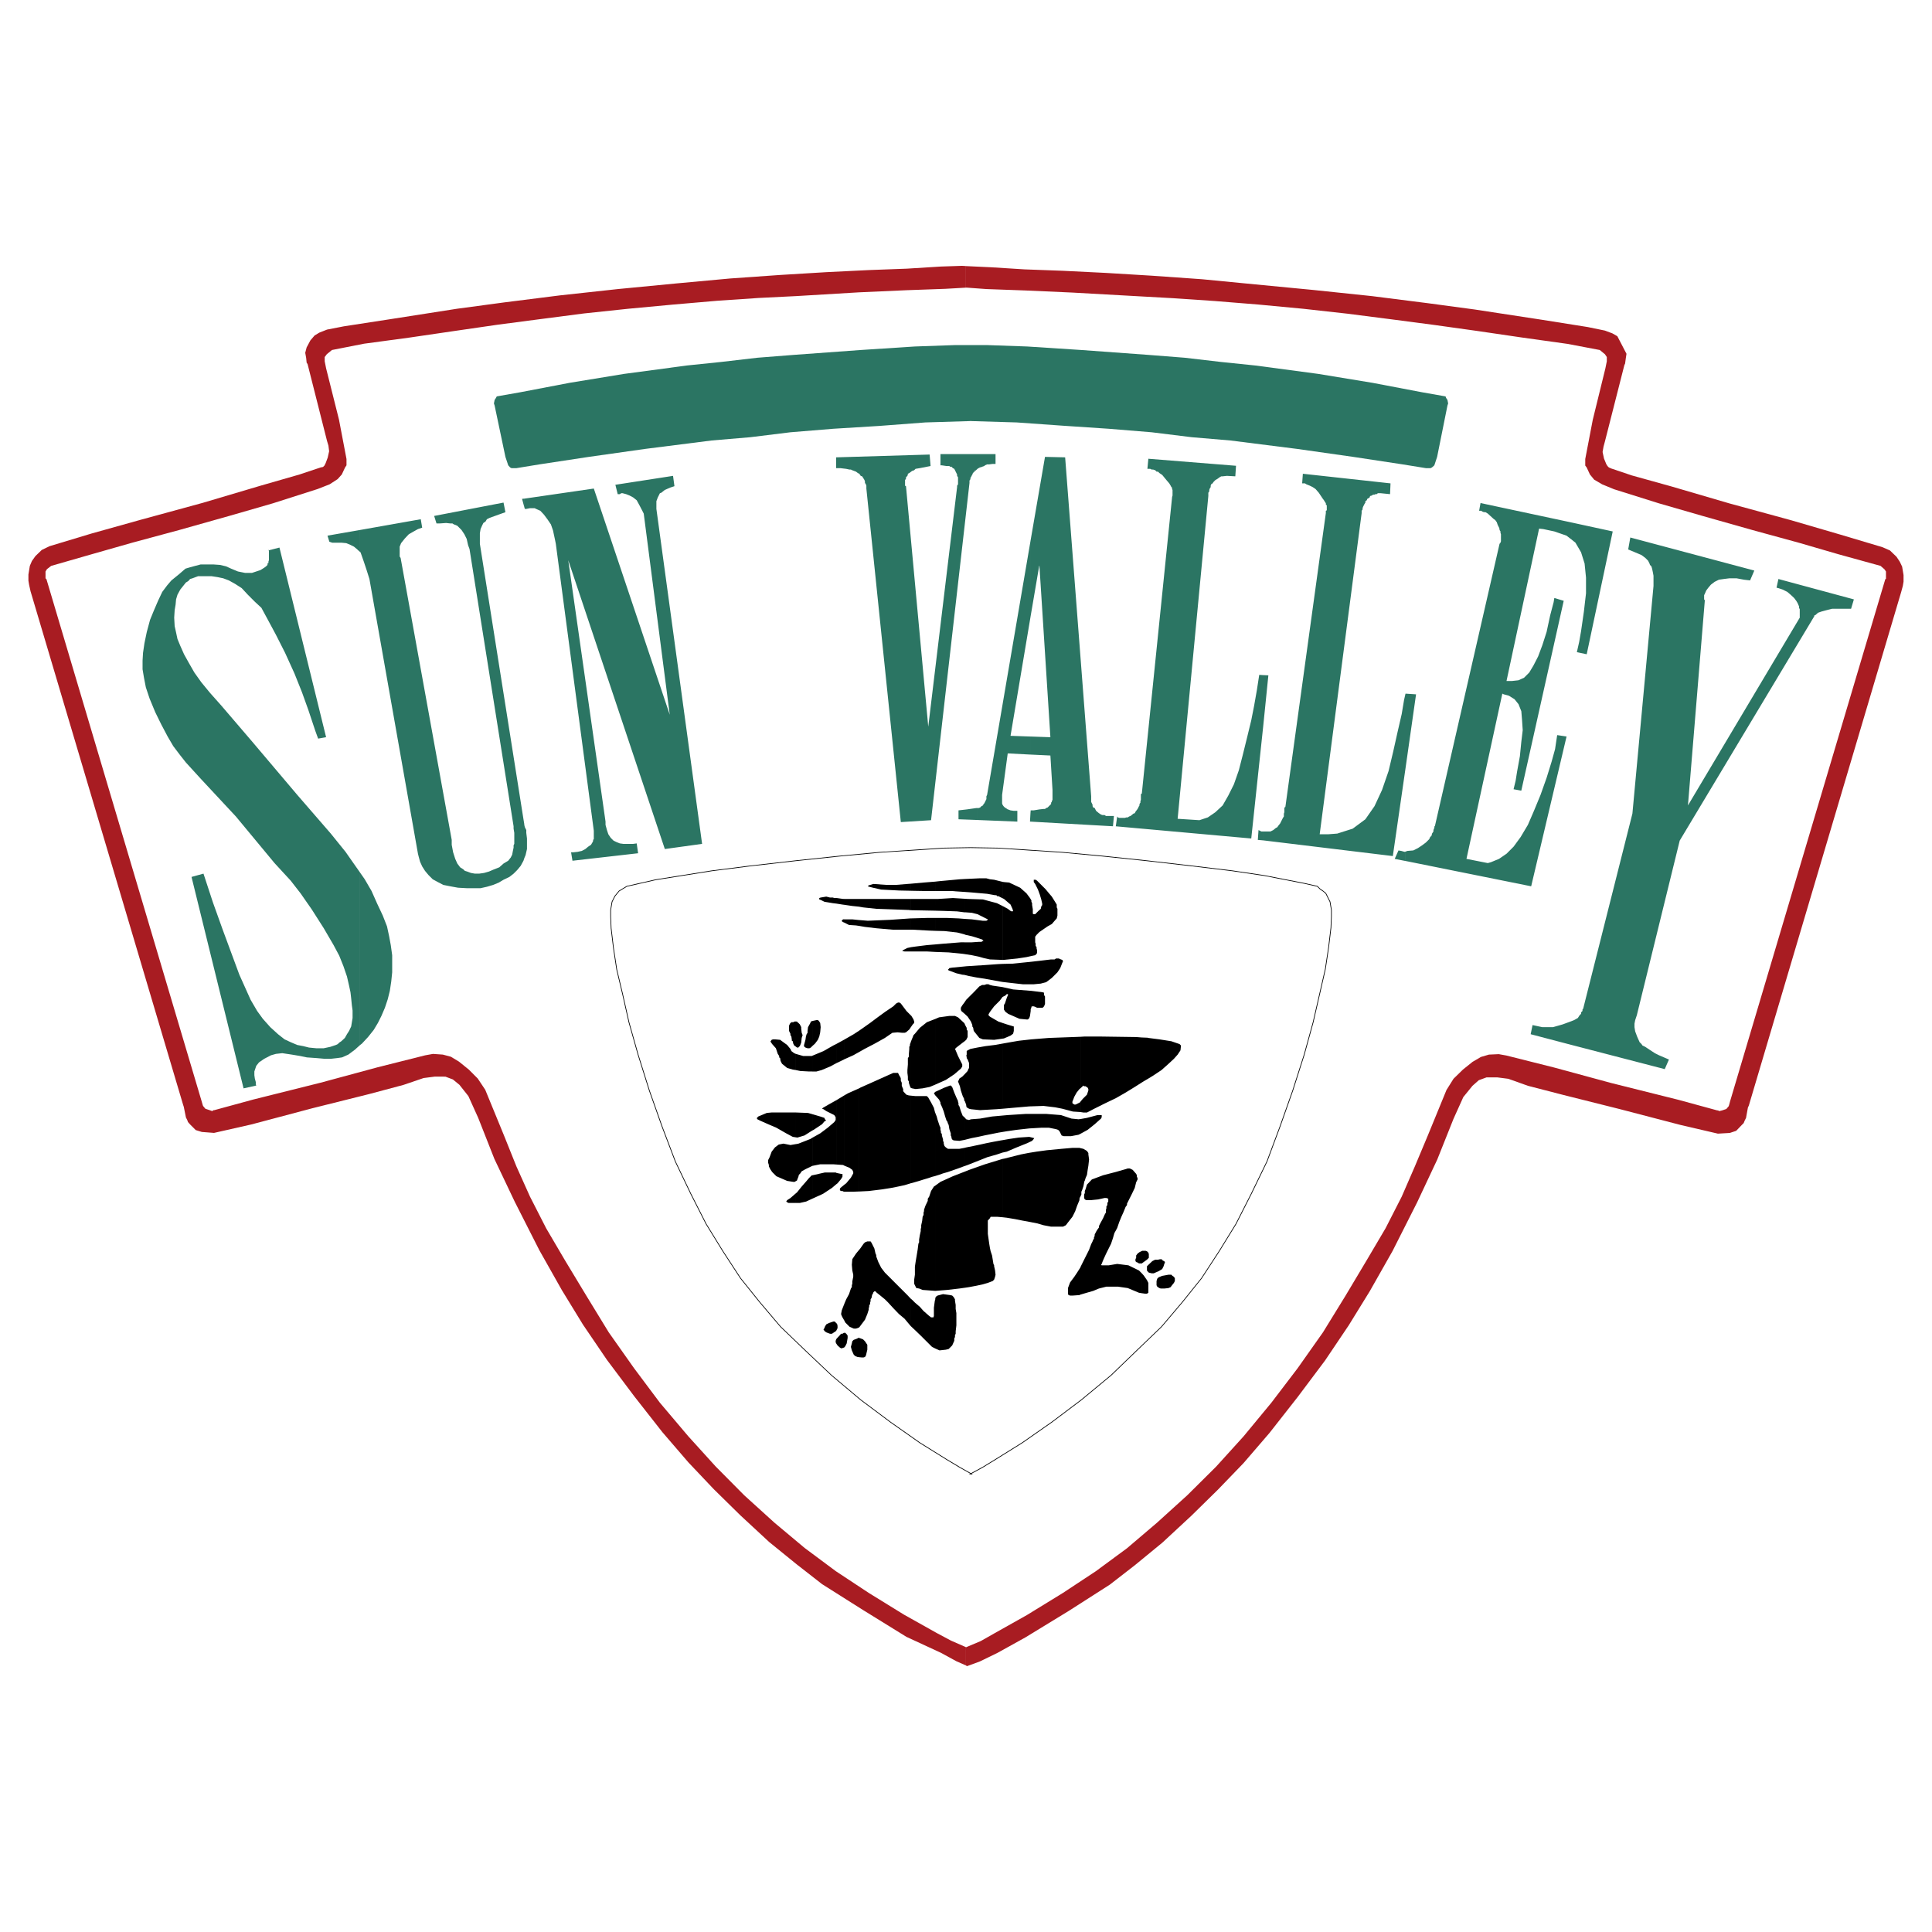
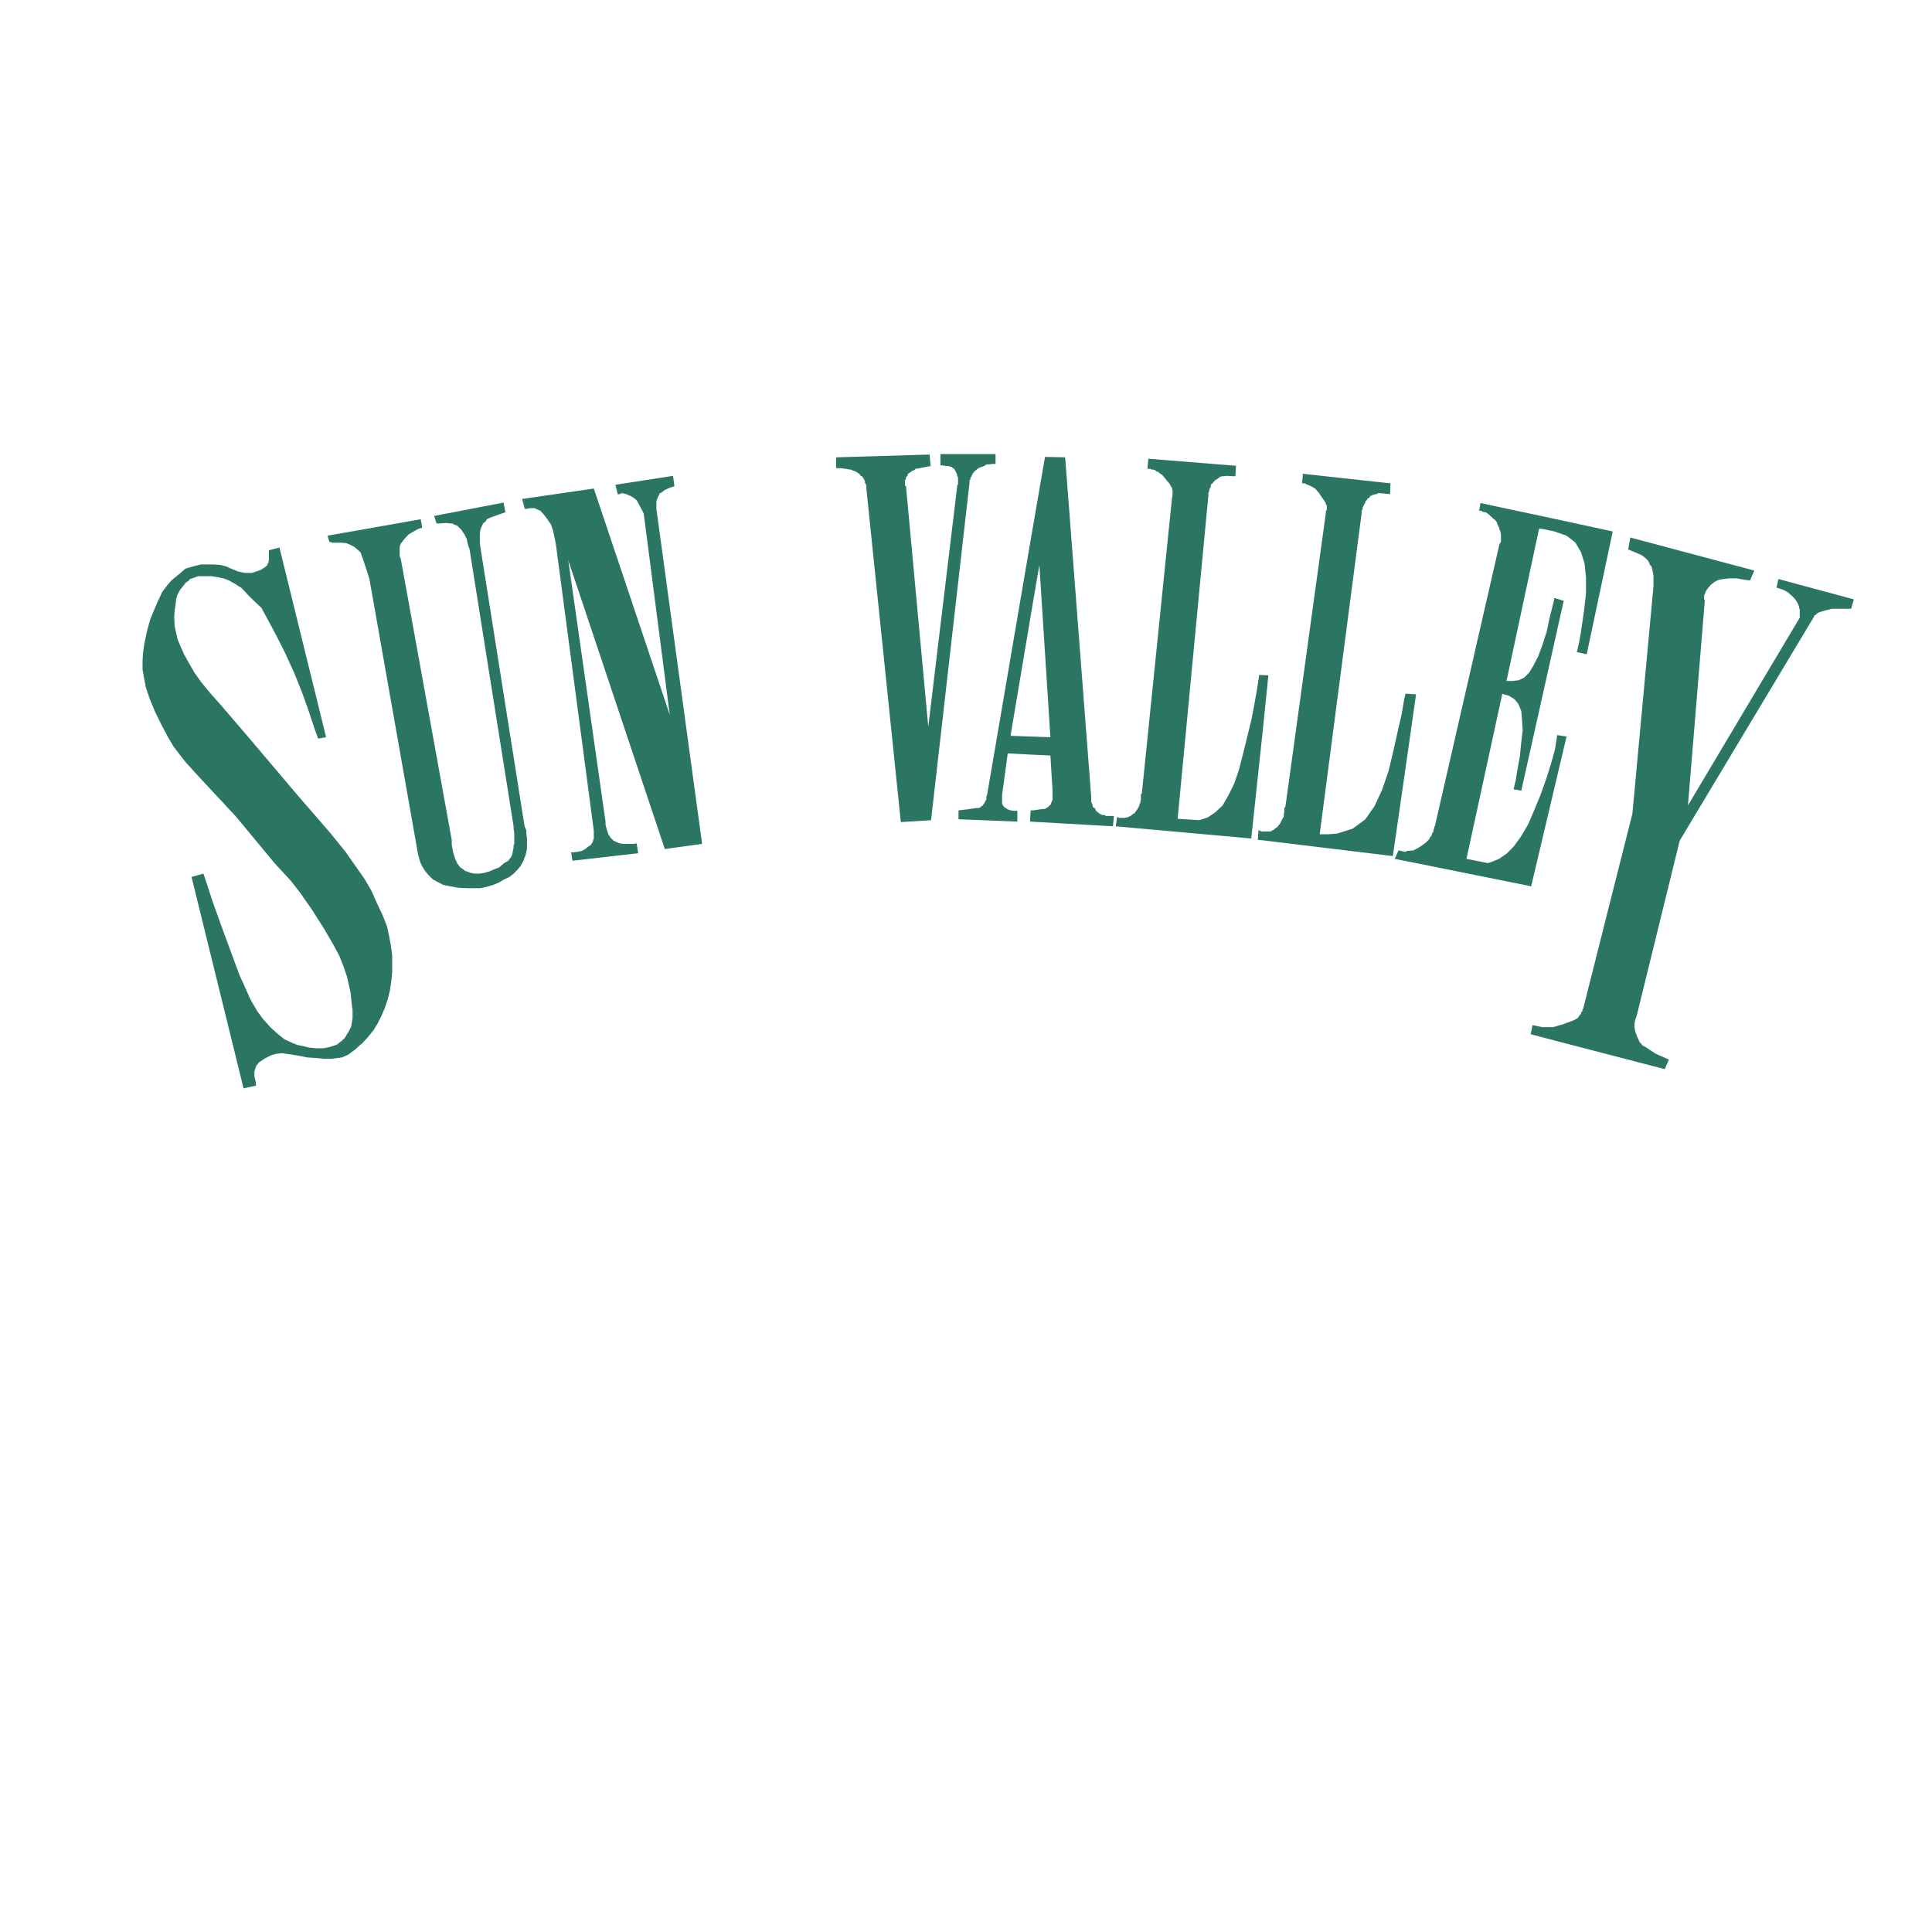
<svg xmlns="http://www.w3.org/2000/svg" width="2500" height="2500" viewBox="0 0 192.756 192.756">
  <path fill-rule="evenodd" clip-rule="evenodd" fill="#fff" d="M0 0h192.756v192.756H0V0z" />
-   <path fill-rule="evenodd" clip-rule="evenodd" fill="#fff" d="M96.729 147.102l1.333-.725 1.262-.772 2.666-1.66 2.948-2.058 2.947-2.221 2.969-2.457 2.642-2.549 2.387-2.291 2.08-2.455 1.918-2.387 1.754-2.689 1.683-2.736 1.52-2.993 1.568-3.228 1.309-3.508 1.264-3.576 1.144-3.58.889-3.227.656-2.853.561-2.455.328-2.175.232-1.941.047-1.122v-.655l-.139-.819-.281-.561-.141-.281-.281-.233-.279-.187-.281-.281-1.241-.281-4.068-.795-3.156-.468-4.071-.491-4.466-.515-4.444-.467-3.998-.374-6.385-.421-2.783-.047h.047l-2.712.047-6.385.421-3.976.374-4.42.467-4.513.515-3.859.491-5.589.889-2.876.655-.772.468-.421.514-.281.561-.14.819v.655l.047 1.169.234 1.964.327 2.152.585 2.455.632 2.806.911 3.227 1.123 3.58 1.263 3.576 1.332 3.508 1.544 3.228 1.52 2.993 1.683 2.736 1.755 2.689 1.917 2.387 2.081 2.455 2.386 2.291 2.69 2.549 2.922 2.457 2.971 2.221 2.923 2.058 2.666 1.66 1.286.772 1.287.725h-.281z" />
-   <path fill="none" stroke="#000" stroke-width=".07" stroke-miterlimit="2.613" d="M96.729 147.102l1.333-.725 1.262-.772 2.666-1.66 2.948-2.058 2.947-2.221 2.969-2.457 2.642-2.549 2.387-2.291 2.08-2.455 1.918-2.387 1.754-2.689 1.683-2.736 1.52-2.993 1.568-3.228 1.309-3.508 1.264-3.576 1.144-3.58.889-3.227.656-2.853.561-2.455.328-2.175.232-1.941.047-1.122v-.655l-.139-.819-.281-.561-.141-.281-.281-.233-.279-.187-.281-.281-1.241-.281-4.068-.795-3.156-.468-4.071-.491-4.466-.515-4.444-.467-3.998-.374-6.385-.421-2.783-.047h.047l-2.712.047-6.385.421-3.976.374-4.42.467-4.513.515-3.859.491-5.589.889-2.876.655-.772.468-.421.514-.281.561-.14.819v.655l.047 1.169.234 1.964.327 2.152.585 2.455.632 2.806.911 3.227 1.123 3.58 1.263 3.576 1.332 3.508 1.544 3.228 1.52 2.993 1.683 2.736 1.755 2.689 1.917 2.387 2.081 2.455 2.386 2.291 2.69 2.549 2.922 2.457 2.971 2.221 2.923 2.058 2.666 1.66 1.286.772 1.287.725" />
-   <path d="M96.401 164.338l1.45-.609 1.402-.795 3.205-1.801 3.578-2.197 3.297-2.176 3.109-2.291 2.994-2.549 3.018-2.736 2.875-2.854 2.736-3.018 2.783-3.367 2.619-3.438 2.525-3.578 2.246-3.648 2.08-3.484 1.918-3.25 1.613-3.158 1.311-3.016 1.285-3.064 1.871-4.561.703-1.121.934-.912.959-.771.842-.492.795-.234.984-.045.771.139 4.746 1.193 5.684 1.543 6.734 1.684 3.859 1.053h.07l.141.07.279-.07.422-.141.234-.279.045-.141.094-.352 15.482-52.08.07-.047v-.725l-.141-.21-.398-.351-4.232-1.169-3.859-1.123-4.699-1.286-4.959-1.403-4.373-1.263-4.467-1.403-1.191-.491-.795-.467-.422-.515-.326-.702-.141-.187v-.655l.748-3.905 1.262-5.146.141-.701v-.421l-.188-.281-.514-.421-3.203-.608-4.514-.631-4.467-.655-4.35-.608-4.279-.561-4.375-.561-4.418-.491-4.467-.421-4.352-.351-4.139-.281-3.766-.21-6.268-.351-4.699-.21-3.906-.141-1.917-.14h-.117v-2.151l2.503.117 3.344.21 3.812.14 4.279.211 4.631.281 4.98.351 5.309.514 5.846.562 5.801.608 5.541.702 4.701.632 6.734 1.029 4.561.725 1.707.351.75.281.49.281.912 1.753-.07.468-.07.515-.07.14-1.941 7.624-.139.514-.094.538.141.655.232.562.117.187.141.14.211.094 2.08.701 3.953 1.099 5.752 1.684 6.174 1.684 4.889 1.427 4.232 1.263.748.327.656.632.326.491.234.491.141.842v.655l-.07.421-.164.608-15.201 51.239-.094.209-.186 1.029-.141.281-.094.234-.188.188-.561.584-.633.211-1.191.07-3.719-.865-6.104-1.592-5.59-1.402-3.531-.912-1.965-.701-1.098-.141h-1.076l-.771.281-.633.561-.912 1.123-.98 2.174-1.615 4.047-2.01 4.279-2.457 4.863-2.268 4-2.105 3.414-2.361 3.508-2.736 3.648-2.807 3.578-2.596 3.016-2.549 2.643-2.643 2.596-2.9 2.689-2.736 2.246-2.502 1.941-4.092 2.619-4.326 2.643-2.783 1.543-1.777.865-1.286.469h.023l-.117-.07v-1.824l.023.023v-.028h.006zm-.023-135.639l-2.058.117-3.905.14-4.724.211-6.244.374-3.766.187-4.139.281-4.35.375-4.513.421-4.42.468-4.327.562-4.28.561-4.35.632-4.467.655-4.513.608-3.202.629-.515.421-.21.281v.421l.14.701 1.286 5.122.749 3.929v.631l-.141.21-.327.702-.421.468-.795.514-1.192.468-4.467 1.427-4.373 1.263-4.981 1.403-4.677 1.263-3.858 1.099-4.233 1.216-.421.327-.142.234V57.698l.094.094 15.481 52.08.094.328.047.141.233.279.421.141.258.094.14-.094h.07l3.858-1.053 6.735-1.684 5.707-1.543 4.747-1.193.772-.139.982.068.795.211.818.492.982.795.888.889.749 1.123 1.871 4.559 1.239 3.088 1.356 3.016 1.613 3.158 1.895 3.227 2.104 3.484 2.245 3.672 2.526 3.578 2.573 3.438 2.83 3.344 2.736 3.018 2.853 2.877 3.017 2.736 3.017 2.525 3.11 2.314 3.297 2.176 3.484 2.15 3.297 1.848 1.403.748 1.497.656v1.824l-.959-.422-1.543-.842-3.438-1.59-4.35-2.689-4.069-2.572-2.549-1.988-2.736-2.221-2.876-2.666-2.643-2.598-2.526-2.666-2.596-3.016-2.806-3.578-2.736-3.648-2.385-3.508-2.104-3.438-2.245-3.977-2.456-4.84-2.034-4.279-1.614-4.094-.982-2.174-.889-1.123-.655-.537-.749-.281H43.36l-1.099.141-1.988.678-3.508.936-5.613 1.402-6.08 1.615-3.718.842-1.216-.094-.608-.188-.561-.561-.21-.234-.07-.188-.14-.281-.211-1.051-.07-.211L3.045 58.984l-.14-.631-.07-.421v-.608l.141-.865.21-.491.351-.491.631-.608.772-.375 4.186-1.263 4.935-1.38 6.174-1.684 5.753-1.707 3.905-1.123 2.105-.702.233-.047.14-.14.117-.234.21-.562.14-.631-.07-.561-.14-.468-1.941-7.671-.094-.14-.046-.468-.093-.514.14-.538.375-.701.421-.491.468-.281.771-.304 1.684-.327 4.561-.702 6.734-1.052 4.701-.632 5.565-.701 5.8-.632 5.823-.561 5.332-.491 4.981-.351 4.63-.281 4.28-.21 3.765-.14 3.391-.211 2.104-.07.398.023v2.153z" fill-rule="evenodd" clip-rule="evenodd" fill="#a81c22" />
-   <path d="M114.502 129.025v-1.17l.07.141V128.979l-.07.046zm0-2.175v-.584l.07-.07.396-.375.281-.141h.281l.211-.047h.141l.068.047.07.094.141.047.07.141-.07.141-.07.234-.141.279-.35.211-.492.211h-.208l-.281-.07-.117-.118zm0-1.241v-.701l.07.07.047.141v.373l-.117.117zm0-17.959v-4.117l.07.023 1.1.141 1.191.188.818.281.141.141v.068l-.047.422-.279.42-.375.422-.607.561-.631.562-.844.561-.537.327zm2.361 19.528l.07.07.047.047.141.092.094.141v.281l-.094.188-.188.232-.139.188-.211.094-.422.047h-.35l-.141-.047-.211-.141-.07-.141V127.809l.07-.234.141-.141.35-.139.633-.117h.28zm-2.361-23.645v4.117l-.396.232-.188.118v-4.49l.584.023zm0 21.375v.701l-.07.07-.326.234-.188.141v-1.24l.047-.023h.327l.141.047.069.07zm0 1.358v.584l-.023-.023-.047-.07v-.42l.07-.071zm0 1.589v1.17l-.07.045h-.188l-.326-.045v-1.988l.188.211.326.467.07.14zm-.584-24.345V108l-.701.445-.914.561-.98.562-1.123.537-1.123.561-.352.188-.279.141h-.352l-.303-.047v-1.029l.232-.279.211-.211.211-.211.07-.211.07-.209v-.141l-.07-.141-.211-.141h-.141l-.141-.07v.07l-.232.211v-5.146l.373-.023H109.916l3.438.049.564.044zm0 21.304v1.24h-.281l-.141-.094-.141-.047-.07-.094v-.188l.07-.141v-.232l.141-.188.188-.141.234-.115zm0 2.223l-.281-.281-1.053-.514-1.121-.141-.844.141H109.917l-.07-.047.07-.094.07-.188.117-.281.234-.514.232-.469.281-.561.188-.561.141-.492.281-.514.209-.607.211-.516.211-.467.209-.516.141-.188v-.139l.211-.422.281-.561.281-.586.139-.561.141-.281v-.139l-.07-.141v-.141l-.07-.141-.35-.398-.141-.07-.141-.068h-.211l-.211.068-.98.281-1.264.328-1.123.42-.49.516-.141.467-.07.164v.211l-.07.141v.35l.07.141.141.07h.49l.703-.07.631-.141h.188l.186.07v.282l-.092.141v.209l-.094.141v.188l-.047.141v.281l-.094.139-.188.422-.281.514-.139.281v.141l-.141.188-.141.232-.141.281v.141l-.07.141v.141l-.07.07-.07.186-.141.281-.209.562-.281.561-.281.561-.279.561-.023.07v2.713l.795-.232.49-.141.562-.234.748-.188h1.145l.982.141 1.123.469.281.047v-1.989h.002zm-6.127-7.648v-4.84l.303.07.352.211.141.209v.141l.07.492-.07.631-.07.42-.07.492-.141.328-.07.232-.07.141v.047l-.07.375-.141.42-.068.141v.282l-.07.139-.026.069zm0-6.266v-1.475l.654-.117 1.053-.279H109.918V111.461l-.07.141-.631.562-.701.561-.725.398zm-7.766-25.141l.141.023.516.047 1.098.515.633.562.35.468.141.233v.141l.07.14v.187l.07.421V91.163l.094.047h.141l.141-.14.186-.187.234-.211.047-.233.094-.141v-.14l-.094-.421-.141-.468-.188-.515-.279-.561-.141-.188v-.233h.188l.141.093.42.421.422.421.35.421.281.327.35.562.141.233v.281l.07.14v.679l-.07.28-.209.234-.281.327-.422.234-.818.561-.279.281-.141.187v.562l.047.14v.21l.094.14v.14l.047.141v.281l-.047.093-.141.141-.234.047-.631.14-.912.14-1.381.141h-.094v-5.379l.516.28.279.211.117.047h.07l.07-.047-.07-.211-.188-.421-.654-.561-.141-.07v-1.637h-.003zm7.766 15.457v5.146l-.094.07-.281.35-.234.422-.188.49v.141l.049.047.139.094h.141l.422-.211.047-.07v1.029l-.748-.047-1.053-.281-.703-.139-1.168-.141-1.428.047-1.613.139-1.053.094v-6.5l.795-.141.82-.141 1.262-.141 1.754-.141 2.525-.092.609-.024zm0 8.209v1.475l-.188.092-.748.141h-.725l-.211-.07-.07-.139-.141-.281-.141-.141-.211-.07-.701-.141h-.771l-1.193.07-1.262.141-.982.141-.422.07v-1.637l.516-.047 1.801-.117h2.035l1.473.117 1.053.35.701.07.187-.024zm0 2.901v4.84l-.047.07-.047.141v.141l-.234.561-.188.539-.281.561-.443.562-.211.279-.281.141h-1.191l-.748-.141-.654-.188-.703-.139-.771-.141-.701-.141-.842-.141-.422-.047v-5.822l.141-.023 1.123-.281.561-.141.703-.141.865-.139 1.027-.141 1.475-.141 1.074-.094h.704l.091.026zm0 11.902v2.713l-.094.047-.654.047h-.281l-.141-.047-.07-.094v-.607l.211-.561.42-.562.281-.42.328-.516zm-7.766-11.459l.422-.092.982-.422 1.053-.422.49-.232.164-.188.047-.094h-.047l-.164-.047-.281-.07-1.051.07-.959.141-.656.117v1.239zm0-11.365l.141-.023.654-.279.258-.188.07-.281v-.443l-.701-.211-.422-.141v1.566zm0-4.162v-.982l1.053.234 1.824.141 1.123.141.141.045v.234l.094.141V100.168l-.094.234-.141.141H103.464l-.188-.094-.141-.047h-.164l-.07.047v.094l-.07.141v.186l-.07.492-.07.211-.139.139h-.141l-.701-.068-1.123-.492-.281-.211-.141-.209v-.473l.094-.141.188-.561.094-.234.047-.047-.047-.094h-.094l-.141.141-.281.142zm0-1.496l.795.094 1.24.139h1.076l.701-.068.539-.141.561-.422.561-.561.281-.422.211-.537.068-.141-.068-.14-.141-.047-.211-.094h-.281l-.139.094h-.352l-1.17.14-1.285.141-1.404.141-.982.023v1.801zm-1.613-10.338l.352.094.42.047.842.21v1.637l-.42-.211h-.141l-.047-.093h-.141l-.795-.14-1.614-.141-.654-.047v-1.286l1.497-.07h.701zm1.613 8.139l-1.262-.047-.631-.141-.492-.14-.678-.14-.748-.117v-1.169h.748l.678-.047h.281l.141-.094h.07l-.141-.14-.562-.187-.467-.141-.631-.14-.117-.046v-1.544l.748.047 1.1.141h.35l.141-.094v-.047l-.281-.14-.748-.375-.561-.14-.631-.047h-.117v-1.356l.327.023 1.521.047 1.402.374.561.281v5.379h-.001zm0 .398v1.801l-.279-.047-.771-.141-.771-.141-.773-.117-.748-.141-.468-.117v-.842l.233-.023 1.824-.116 1.287-.093.466-.023zm0 2.314v.982l-.279.375-.562.561-.35.467-.141.211-.07.141v.07l.141.141.842.49.42.141v1.566l-.842.117-1.121-.047-.352-.141-.188-.232-.373-.469-.047-.234v-.07l-.094-.139v-.141l-.141-.352-.327-.49-.327-.305v-1.1l.187-.279.42-.422.329-.326.561-.586.281-.141h.211l.209-.07h.211l.141.07.281.07.98.142zm0 5.637v6.5l-.607.047-1.637.094-.913-.094-.187-.047-.234-.139-.046-.141v-.094l-.117-.328-.07-.117v-2.596l.327-.35.047-.141.094-.164v-.491l-.141-.352-.094-.141v-.141l-.046-.07.046-.141V104.863l.094-.07.28-.141.702-.141.818-.141.936-.117.748-.134zm0 7.18v1.637l-.42.07-.701.141-.701.139-.633.141-.608.117-.561.141-.187.047v-2.27l.187.211.281.07.187-.07.913-.07 1.193-.209 1.05-.095zm0 2.455v1.238l-.139.047-.422.141-.49.141-.492.141-.701.281-1.24.49-.327.117v-1.824l.187-.047.702-.141.678-.141.631-.141.701-.139.773-.141.139-.022zm0 1.871l-1.754.537-1.589.561-.468.188v11.576l.468-.07.748-.141.633-.139.49-.141.492-.188.139-.141.094-.281.047-.209-.047-.422-.094-.42v-.094l-.07-.141-.068-.422-.07-.42-.141-.422-.07-.326-.07-.422-.07-.49-.07-.492V121.773l.211-.234.07-.141h.631l.561.047v-5.82h-.003zm-3.811-11.717l.187-.164.14-.279v-.61l-.094-.141v-.164l-.116-.209-.117-.258v1.825zm0-8.723l-.164-.023-1.403-.14-1.333-.047v-.749l.772-.07 1.777-.14h.351v1.169zm0-1.964l-.725-.188-1.263-.14-.912-.023v-1.286h1.193l1.122.046.585.047v1.544zm0-2.199l-.725-.093-1.333-.047-.842-.023V89.69h.281l1.473-.093 1.146.07v1.355zm0-2.034l-1.356-.093H93.315v-.936l.421-.047 2.034-.187.444-.023v1.286zm0 7.436v.842l-.21-.021-.585-.141-.631-.234-.14-.047-.07-.094.07-.047.07-.094.28-.047 1.216-.117zm0 3.601v1.1l-.304-.258-.046-.139v-.188l.14-.234.21-.281zm0 2.059v1.824l-.164.117-.631.49-.14.141.07.141.234.561.281.562.14.279v.211l-.14.211-.655.561-.842.562-1.052.467v-6.549l.375-.162 1.029-.141H95.28l.304.141.608.561.022.023zm0 5.121l-.21.211-.281.188-.094.211-.046.068.046.141.141.352.094.422.187.561.141.281v.139l.023.023v-2.597h-.001zm0 4.256v2.27l-.491.094-.584-.047-.141-.094-.07-.141v-.117l-.07-.141v-.209l-.14-.422-.07-.42-.07-.141-.07-.211-.07-.07-.141-.42-.14-.492-.141-.375-.188-.42v-.117l-.14-.281-.375-.42v-.352l.912-.42.561-.211h.07l.07.07.07.07.21.561.21.492.164.35v.07l.046.141v.188l.094.141.141.467.187.469.166.138zm0 3.064l-.491.094h-1.145l-.211-.141-.14-.141-.07-.234v-.139l-.07-.141v-.141l-.117-.398v-.139l-.094-.141v-.141l-.047-.141v-.211l-.093-.209-.188-.562-.094-.35-.14-.352v6.291l.375-.117.397-.141.491-.141 1.005-.35.631-.234v-1.821h.001zm0 2.385v11.576l-.491.07-1.216.141-1.193.094v-10.5l.514-.375 1.24-.561 1.146-.445zm-2.9 17.633v-5.051l.093-.141.141-.094.538-.141.701.094.21.047.141.141.14.234v.141l.07.42v.398l.07.42V132.227l-.07.607v.234l-.07.141v.188l-.07.141v.232l-.21.469-.14.139-.21.211-.281.07-.631.07-.422-.186zm0-39.568l-.842-.047h-1.614v-.421l.491-.07 1.123-.141.842-.07v.749zm0-2.105l-.608-.023L91 92.753h-.141V91.63l1.614-.046h.842v1.286h-.001zm0-2.011l-2.456-.047v-1.123h2.456v1.17zm0-1.964h-1.169l-1.286-.023v-.702l1.286-.117 1.169-.093v.935zm0 12.767v6.549l-.047.023-.515.211-.701.141-.702.07-.349-.07-.141-.047v-4.561l.211-.514.07-.188.14-.141.491-.586.702-.561.841-.326zm0 7.274v.352l-.047-.07-.093-.141.14-.141zm0 2.105v6.291l-.281.07-.421.141-.468.139-.444.141-.491.141-.351.094v-8.746l.491.047h1.123l.14.141.281.49.281.537.093.375.047.139zm0 7.25v10.5l-1.263-.094-.351-.141-.28-.047-.07-.141-.07-.141-.07-.139V127.666l.07-.49v-.797l.07-.467.07-.422.07-.42.07-.422.07-.561.07-.141v-.279l.07-.422.093-.422v-.209l.047-.141v-.234l.094-.42.047-.422.093-.188v-.232l.047-.141v-.141l.14-.398.234-.49v-.207l.14-.211.187-.561.281-.443.141-.094zm0 11.342v4.91l-.327-.164-.562-.561-.562-.561-.584-.562-.421-.396v-2.736l.142.117.28.279.491.422.374.422.562.49.187.141h.234l.047-.141v-.819l.093-.701.046-.14zm-2.455-27.127l.211-.305.14-.141v-.141l-.07-.211-.21-.35-.07-.07v1.218h-.001zm0-7.578h-.608l-.234-.046.094-.094.421-.21.327-.07v.42zm0-2.175h-1.824l-1.613-.141-1.169-.14-.538-.094v-.584l.865.07 2.269-.094 2.011-.141v1.124h-.001zm0-1.941l-.187-.023-3.25-.117-1.31-.14-.397-.07v-.772H90.86v1.122h-.001zm0-1.941l-1.123-.023-1.824-.094-.819-.187-.374-.094-.141-.046.094-.094.467-.14 1.286.094h.982l1.123-.094.327-.023v.701h.002zm0 12.418v1.217l-.14.209-.328.281-.14.047h-.234l-.468-.047-.515.047-.748.514-1.005.562-1.029.537-.538.305v-2.129l.304-.211.795-.561.749-.561.772-.562.795-.537.281-.281.187-.094h.14l.14.094.141.188.421.561.42.421zm0 2.69v.047l-.07.141v.141l-.07.139v.211l-.047.561v.211l-.093.141v.631l-.047.562v.279l.047.375V107.747l.093.139v.141l.117.352.07.141v.023-4.564zm0 5.332v8.746l-.14.047-.468.141-.655.141-.702.139-.889.141-1.333.164-.959.047v-10.289l.116-.07 1.263-.562 1.193-.537.842-.375h.468l.14.281.094.141.046.141v.211l.094.209v.281l.047.141.094.211v.209l.187.211.14.141.234.07.188.02zm0 20.251v2.736l-.14-.164-.468-.561-.561-.469-.562-.584-.515-.562-.327-.326-.515-.422-.351-.279-.07-.094h-.117l-.094.094-.047.139-.092.141v.047l-.047.234-.094.141v.188l-.047.139v.141l-.093.141v.141l-.046.141v.141l-.141.443-.234.562-.421.561-.14.188-.023.023v-7.74l.116-.141.328-.469.14-.141.234-.094h.328l.094.141.281.562.117.514.07.141v.141l.21.561.281.561.374.492.468.467.561.562.561.561.655.654.327.348zm-5.145 5.846v-1.918h.023l.14.049.234.092.187.188.141.211.094.141v.49l-.141.586-.094.139-.14.047h-.188l-.256-.025zm0-43.029l-.305-.047-.701-.046-.468-.234v-.327H85.036l.678.07v.584zm0-1.918l-.678-.07-.795-.117v-.585h1.474v.772h-.001zm0 12.371v2.129l-.585.326-.889.398v-1.965l.936-.537.538-.351zm0 5.754v10.289l-.585.023h-.889v-.701l.188-.141.467-.561.234-.422v-.141l-.093-.211-.281-.209-.515-.211v-7.016l.375-.211 1.099-.488zm0 16.113v7.74l-.164.07-.141.045h-.233l-.421-.186-.421-.422-.094-.188v-1.684l.188-.443.28-.516.187-.561.093-.141v-.188l.047-.139v-.234l.093-.469v-.209l-.093-.422-.047-.561.047-.562.374-.561.305-.369zm0 8.791v1.918l-.164-.023-.234-.094-.14-.139-.188-.422-.093-.352.093-.35.047-.211.14-.141.14-.047.234-.092.047-.049h.118v.002zm-1.473.936v-1.449h.094l.094.094.047.047.093.141v.232l-.093.539-.141.281-.094.115zm0-42.375l-.117-.046-.14-.094v-.046l.07-.094.07-.047h.117v.327zm0-1.777l-.187-.024-.584-.093v-.561l.654.093h.117v.585zm0 13.447v1.965l-.327.164-.444.211v-1.918l.725-.398.046-.024zm0 5.566v7.016l-.117-.07-.654-.047v-6.432l.187-.115.584-.352zm0 8.91v.701h-.047l-.14-.07h-.14l-.117-.07V118.617l.047-.094.397-.326zm0 11.879v1.684l-.187-.326-.07-.141-.07-.188.07-.373.21-.539.047-.117zm0 2.901v1.449l-.047.023-.21.07h-.07l-.117-.07-.234-.209-.093-.141v-.539l.327-.35.117-.141h.14l.14-.094h.047v.002zm-.772-.282v-.654l.047.047.046.188v.234l-.093.185zm0-14.568v-1.1l.444.094h.14V117.403l-.14.232-.351.422-.093.07zm0-27.97l-.375-.047-.842-.14-.281-.141-.233-.093v-.14l.14-.047.561-.094.374.094h.281l.141.047H83.469v.561zm0 13.986v1.918l-.655.35-.842.352-.514.141h-.421v-1.568l1.123-.467.982-.561.327-.165zm0 5.611v6.432l-.328-.023h-1.31l-.702.141-.094.023v-2.807l.795-.443.749-.562.655-.561.14-.211v-.282l-.14-.209-.795-.398-.28-.188-.141-.047.094-.094.561-.326.796-.445zm0 7.273v1.1l-.468.396-.889.586-1.076.49v-2.338l.234-.047.608-.141.421-.094h1.076l.094.048zm0 15.014v.654l-.047.094-.281.188-.14.094h-.188l-.374-.141-.14-.094-.141-.188.093-.139.047-.141.14-.234.281-.141.421-.141h.14l.094.094.095.095zm0 1.52v.539l-.047-.07-.047-.117v-.141l.047-.141.047-.07zm-2.432-20.766l.141-.07.842-.561.234-.281.14-.07v-.07l-.093-.07-.047-.141-.421-.139-.795-.234v1.636h-.001zm0-8.42l.281-.256.28-.375.141-.328.093-.42.047-.516-.047-.42-.14-.211-.094-.07h-.14l-.328.07-.094.023v2.503h.001zm0-2.502v2.502l-.14.141-.14.07h-.187l-.21-.07-.094-.07-.047-.07v-.117l.141-.514.047-.328.07-.232.094-.141v-.188l.046-.375.234-.42.046-.141.14-.047zm0 3.461v1.568h-.327l-.865-.047-.444-.094v-1.613l.725.209h.866l.045-.023zm0 5.824v1.637l-.771.49-.702.211-.164-.023v-2.479l1.216.047.421.117zm0 2.362v2.807l-.678.326-.375.211-.14.211-.14.141-.047.188-.093.232-.047.141-.117.07v-3.695l.257-.047 1.193-.467.187-.118zm0 3.742h-.047l-.281.281-.234.279-.491.562-.468.584-.117.094v.959h.397l.632-.141.607-.281v-2.337h.002zm-1.637-12.84v-2.502h.117l.047.07.093.07.141.141.14.279v.141l.047.422.093.234-.093.279-.047.469-.14.35-.093.07-.047.07h-.14l-.093-.07-.025-.023zm0-2.502v2.502l-.164-.115-.094-.188-.047-.234-.093-.047v-.094l-.047-.328-.094-.139v-.141l-.046-.094-.093-.188v-.514l.093-.211.14-.141h.187l.141-.07h.117v.002zm0 3.228l-.164-.07-.281-.211-.094-.211-.327-.398-.702-.514-.515-.047h-.187l-.141.047-.07.094v.047h-.07l.188.281.374.42.187.562.141.209v.141l.093.07.046.281.141.281.515.42.561.164.304.047v-1.613h.001zm0 5.846v2.479l-.304-.047-.655-.35-.982-.562-.818-.35-.795-.352-.281-.141-.046-.07v-.07l.14-.139.842-.352.491-.047H79.4v.001zm0 3.156v3.695l-.117.07h-.141l-.608-.094-1.076-.467-.42-.422-.188-.281-.07-.139-.07-.141v-.141l-.07-.211v-.279l.141-.281.21-.561.328-.422.375-.281.468-.094.701.141.537-.092zm0 4.912v.959h-.724l-.141-.07-.094-.07.094-.141.327-.211.538-.467z" fill-rule="evenodd" clip-rule="evenodd" />
-   <path fill-rule="evenodd" clip-rule="evenodd" fill="#2b7563" d="M96.729 42.006l4.701.14 4.629.328 4.56.304 4.281.35 3.998.492 3.86.327 6.664.842 5.59.794 4.933.749 2.317.375H142.729l.14-.071.235-.21.279-.843 1.029-5.121.07-.21-.07-.351-.141-.211-.046-.14-2.385-.421-4.91-.935-5.403-.889-6.314-.842-3.391-.35-3.625-.421-3.578-.281-6.734-.491-5.403-.351-4-.14H95.279l-3.999.14-5.403.351-6.734.491-3.579.281-3.624.421-3.391.35-6.291.842-5.425.889-4.888.935-2.385.421-.07.14-.141.211-.07.351.07.21 1.076 5.121.281.843.187.21.14.071h.491l2.292-.375 4.934-.749 5.613-.794 6.641-.842 3.859-.327 3.999-.492 4.28-.35 4.56-.281 4.63-.351 4.63-.14h-.233z" />
  <path d="M156.807 104.258v-2.385l.234-.094.375-.209.186-.281.141-.141v-.141l.141-.141v-.139l.094-.141v-.047l4.887-19.364 2.105-22.708V57.44l-.07-.374-.07-.328-.07-.233-.141-.141-.047-.14-.141-.281-.279-.281-.375-.281-.771-.327-.561-.234.211-1.193 12.371 3.298-.422.982-.607-.07-.748-.14h-.703l-.561.07-.492.07-.42.21-.373.281-.258.304-.211.28-.141.328-.07.14V59.801l.07.094-1.684 20.463 11.154-18.732v-.842l-.07-.141v-.14l-.139-.328-.141-.233-.211-.28-.35-.328-.328-.28-.469-.234-.42-.14-.188-.047.188-.865 7.529 2.034-.279.936h-1.895l-.561.141-.516.14-.328.117-.232.21-.141.07v.07l-13.424 22.381-4.279 17.422-.164.49-.07.352v.35l.07.422.211.562.232.514.188.188.094.141.141.068.141.07.42.281.539.352.42.209.982.422-.42.959-9.284-2.411zm0-50.419l.375.304.561.959.352 1.123.141 1.403v1.567l-.211 1.824-.281 1.941-.188 1.076-.232 1.029.982.21 2.596-12.254-4.094-.889v1.707h-.001zm0-1.707v1.708l-.514-.398-1.217-.421-1.1-.234-.42-.047-3.25 15.201h.56l.631-.07.562-.257.514-.515.422-.702.467-.912.42-1.123.422-1.31.352-1.637.35-1.333.07-.421.936.281-4.232 18.942-.771-.141.209-.865.141-.889.281-1.543.141-1.427.141-1.169-.07-1.052-.07-.842-.281-.702-.396-.491-.562-.351-.514-.14-.141-.07-3.578 16.487 2.129.421.326-.094.795-.327.75-.515.701-.702.701-.959.725-1.216.607-1.403.656-1.59.607-1.707.492-1.59.35-1.263.211-1.403.936.14-3.531 14.944-12.535-2.526v-.935l.188-.07.584-.047.469-.234.42-.28.375-.281.326-.328.094-.21.141-.14.047-.21.141-.21v-.141l.094-.234v-.14h.047l6.453-28.18.094-.117.047-.141V53.3l-.047-.141v-.14l-.094-.14v-.094l-.047-.141-.139-.28-.094-.281-.047-.046-.094-.141-.188-.14-.561-.515-.234-.14h-.141l-.141-.047-.141-.094H147.573l.139-.771 9.095 1.943zm0 49.741v2.385l-4.092-1.074.188-.912.98.209h1.052l.492-.139.49-.141.89-.328zm-16.58-25.209l1.053-7.39-1.053-.07v7.46zm0-7.46v7.46l-1.264 8.746-12.932-1.566v-.889h.725l.141-.07.141-.07.256-.21.141-.07.094-.141.188-.234.141-.281.141-.28.094-.141v-.28l.047-.141V80.616l.094-.14v.093l4.045-29.373V50.962l.094-.047v-.49l-.094-.093v-.141l-.047-.047-.141-.233-.141-.188-.373-.561-.328-.375-.279-.187-.281-.14-.352-.141-.141-.093h-.28l.07-.959 8.746.959-.047 1.076-.936-.094h-.281l-.117.094h-.141l-.07.047H137l-.141.094-.164.046-.047.14-.141.094-.094.047-.047.141-.141.093v.14l-.092.141-.141.28-.047.141v.117l-.094.14V51.197l-4.186 32.039h.842l.912-.07 1.543-.491 1.262-.936.912-1.31.75-1.614.654-1.894.467-1.964.422-1.895.42-1.824.234-1.403.144-.631zm0 15.762l-.094.023-.328-.093-.279-.047-.375.842 1.076.21v-.935zm-14.196-12.512l.514-5.075-.514-.023v5.098zm0-5.098v5.098l-1.193 11.202-13.516-1.216.141-.982.068.094.141.047H112.235l.139-.047h.141l.141-.094.141-.047.281-.233.141-.047.068-.141.211-.28.141-.281.047-.07v-.141l.094-.14v-.14l.047-.141V79.236l.094-.07 3.016-29.536v-.047l.047-.14v-.562l-.047-.094v-.14l-.07-.047-.068-.14-.141-.234-.281-.328-.422-.514-.279-.187-.141-.141h-.141l-.141-.141-.211-.07h-.142l-.141-.07h-.282l.094-1.006 8.746.701-.07 1.053-.842-.047-.42.047h-.141l-.164.094-.188.14-.234.14-.186.188-.094.14-.141.093-.047.141v.14l-.094.14-.047.141v.14l-.094.141v.327l-3.062 32.202 2.174.14.842-.28.748-.515.727-.678.561-.982.561-1.123.492-1.403.396-1.544.422-1.707.42-1.73.281-1.427.281-1.59.234-1.521.399.026zm0 15.599h-.188l-.141-.07-.139-.07-.07.982.537.047v-.889h.001zm-23.222-.983v-.842l.023-.281h.305l.561-.093.422-.047h.141l.117-.094.139-.047.141-.14.141-.14.07-.07v-.14l.07-.07v-.07l.07-.141v-.561.211-.865.233l-.211-3.438-1.988-.094v-1.801l1.988.07-1.1-17.188-.889 5.215v-7.578l1.451-8.419 2.01.047 2.596 33.816v.56l.07.14.07.141v.14l.07.14.141.047.07.141.07.14.281.234.209.14.141.047H110.199l.141.093h.795l-.094 1.029-8.232-.465zm0-27.97v7.578l-1.988 11.833 1.988.07v1.801l-2.268-.117-.561 4.139v.842l.045.141.094.14.141.14.047.047h.094l.047.094.373.14.328.047h.352v1.076l-4.023-.164v-1.193h.164l.141-.047.141-.14.141-.07.07-.141.07-.07.139-.28.07-.141v-.28l.07-.141 4.325-25.304zm0 27.128l-.047.842h.047v-.842zm-5.332-34.307v-1.52h1.848v.982h-.279l-.352.046h-.211.141-.141l-.211.094-.068.07h-.141.141l-.211.07-.352.141-.117.07.328-.211-.141.141h-.07l-.117.07-.047.047zm0-1.52v1.52l-.188.164-.139.07-.047.141-.094.07.279-.351-.045.141-.094.07-.141.21-.141.281-.047.047v.14l-.093.14V48.18l-3.835 33.652-3.017.188-3.438-33.278v-.28l-.047-.141-.094-.14v-.14l-.046-.141-.14-.233-.094-.141-.141-.047-.14-.21-.141-.07-.188-.141-.374-.141-.141-.07h-.14l-.327-.07-.585-.07H83.418V45.63l9.331-.28.094 1.146-1.076.21-.421.07-.141.14-.205.071-.281.211-.14.07v.07l-.047.14-.141.141v.14l-.093.14v.562l.093.047 2.222 23.994 2.876-23.9v-.14l.094-.141v-.701l-.094-.141v-.14l-.07-.14-.07-.141-.07-.141-.07-.14-.14-.07-.07-.07-.07-.07h-.141l-.07-.07h-.28l-.468-.07h-.141v-1.123h3.648v-.001zm0 35.313h-.047l-.982.141-.818.093v.889l1.847.07v-1.193zm-45.158 4.981v-3.251l.047.188.141.28v.281l.07.561v1.053l-.14.608-.118.28zm0-34.962l.047.14h.141l.351-.07h.492l.14.07.421.187.351.374.351.468.351.515.211.608.14.654.07.328.07.351 3.789 28.624v-.14.982l-.07.07v.117l-.07.14-.141.234-.28.187-.281.234-.351.187-.421.093-.421.047h-.233l.14.842 6.548-.748-.14-.982-.351.047h-.982l-.351-.047-.351-.14-.281-.14-.28-.281-.234-.351-.14-.421-.14-.515v-.327l-3.719-26.075 9.635 28.812 3.718-.515-4.56-33.418v-.772l.14-.375.141-.28.07-.141.14-.046.351-.281.538-.234.421-.14-.14-1.029-5.753.889.233.936h.211l.14-.094h.141l.351.094.351.141.351.187.351.281.281.514.28.538.14.281 2.596 20.065-7.577-22.567-6.922 1.006v.886h-.004zm-16.417 53.648l.21-.164.608-.654.561-.703.421-.701.351-.701.351-.818.28-.842.21-.842.141-.936.093-.912V95.303l-.14-1.006-.164-.889-.211-.982-.421-1.076-.561-1.193-.561-1.263-.679-1.169-.491-.702v17.26h.002zm16.417-54.536v.889l-.233-.865.233-.024zm0 32.599v3.251l-.093.28-.281.515-.351.421-.351.351-.421.328-.584.281-.468.28-.562.234-.631.187-.632.141h-1.38l-.865-.047-.772-.14-.702-.14-.538-.281-.515-.28-.421-.421-.351-.421-.281-.444-.211-.468-.14-.515-.07-.28-4.841-27.408-.28-.889-.28-.842-.328-.936-.07-.047V52.88l6.08-1.076.141.842-.421.141-.421.234-.491.281-.397.421-.374.468-.14.351v.982l.093.14 5.098 28.133v.491l.141.748.21.655.21.467.281.375.327.21.141.141.233.07.375.14.397.07h.421l.491-.07.491-.14.491-.211.538-.21.421-.375.468-.281.257-.327.14-.28.07-.375.07-.328v-.233l.07-.141v-1.099l-.07-.421v-.233l-4.397-27.665-.14-.375-.141-.631-.233-.468-.281-.421-.278-.28-.14-.14-.21-.094-.14-.047-.141-.094h-.21l-.421-.046-.632.046h-.327l-.234-.748 6.922-1.333.188.959-.655.233-.912.328-.28.14-.141.234-.21.14-.07.14-.07.141-.141.327-.07.421v1.053l4.35 27.478.07.421.022.187zm-26.753 25.959l-.047-.141v-.211l-.094-.35-.047-.328v-.373l.047-.141.141-.422.28-.35.515-.352.678-.352.491-.139.631-.07.936.139.842.141.678.141.982.07.795.07h.608l.632-.07.491-.07.631-.281.655-.49.491-.443v-17.26l-.445-.631-.982-1.403-1.473-1.824-3.344-3.859-4.513-5.332-3.064-3.578-1.123-1.263-.865-1.052-.701-.982-.562-.982-.468-.842-.374-.842-.281-.678-.14-.655-.141-.632-.046-.842.046-.748.094-.562.047-.515.14-.468.281-.514.28-.351.281-.351.233-.141.188-.21.233-.07.562-.21h1.333l.608.093.561.117.562.21.631.351.655.421.608.654.701.702.655.608.608 1.123.842 1.566.912 1.801.936 2.058.748 1.871.631 1.754.702 2.104.281.772.795-.141-4.654-18.919-1.099.28v-.093l.047.14v.935l-.047.141v.14l-.094.047v.14l-.14.141-.187.14-.374.234-.421.14-.421.14h-.702l-.702-.14-.678-.281-.515-.233-.608-.141-.655-.047h-1.263l-.538.141-.514.14-.468.14-.653.565-.748.608-.421.491-.491.655-.421.889-.421.982-.374.913-.328 1.216-.234 1.123-.141.958-.046.772v.865l.14.842.187.959.375 1.123.562 1.356.608 1.239.631 1.192.561.959.655.865.608.771 1.473 1.614 3.508 3.765 3.859 4.654 1.613 1.753.982 1.263 1.123 1.613 1.193 1.871.982 1.684.561 1.053.421 1.051.351 1.029.21.912.14.656.07.607.07.701.07.514v.75l-.07.42-.07.422-.21.443-.21.328-.21.373-.351.328-.211.141-.14.141-.187.092-.562.188-.655.141h-.749l-.725-.07-.562-.141-.608-.117-.655-.279-.608-.281-.654-.514-.772-.703-.748-.84-.562-.773-.655-1.121-1.123-2.502-1.661-4.491-.981-2.736-.936-2.854-1.193.328 5.192 21.095 1.266-.281zM35.902 52.88v2.175l-.304-.28-.281-.234-.421-.21-.351-.14-.491-.047h-.912l-.281-.094-.187-.608 3.228-.562z" fill-rule="evenodd" clip-rule="evenodd" fill="#2b7563" />
</svg>